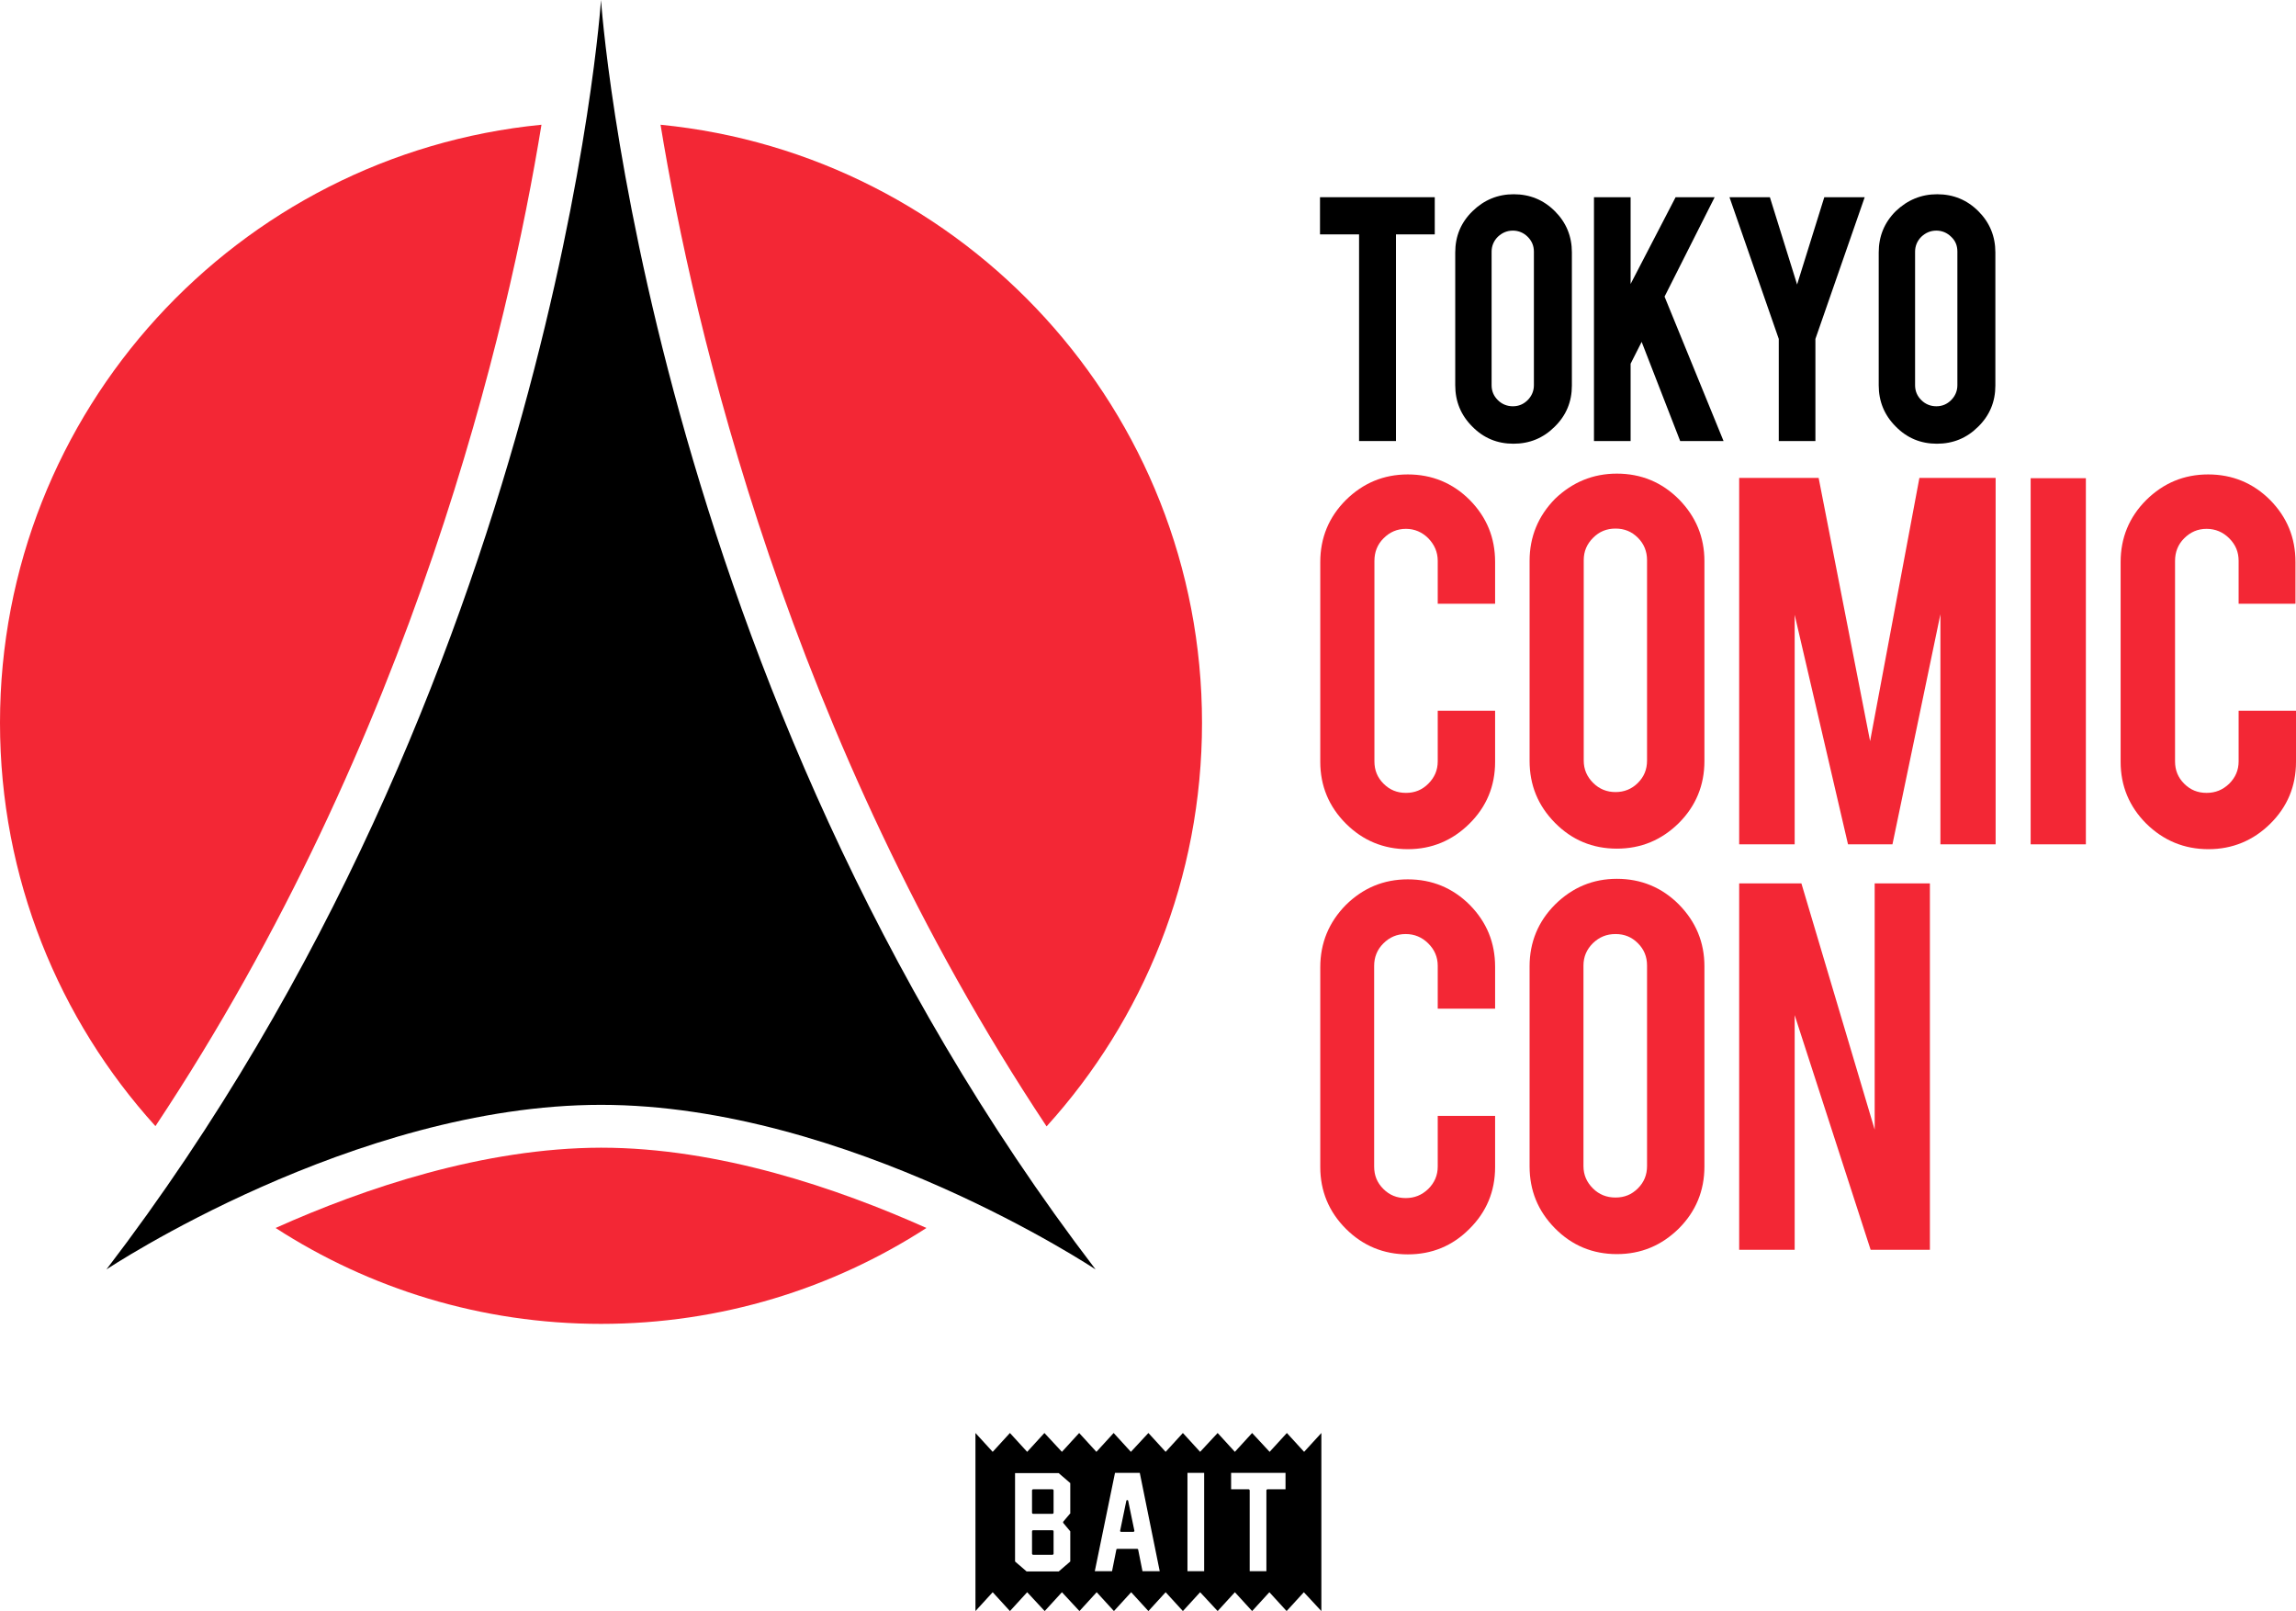
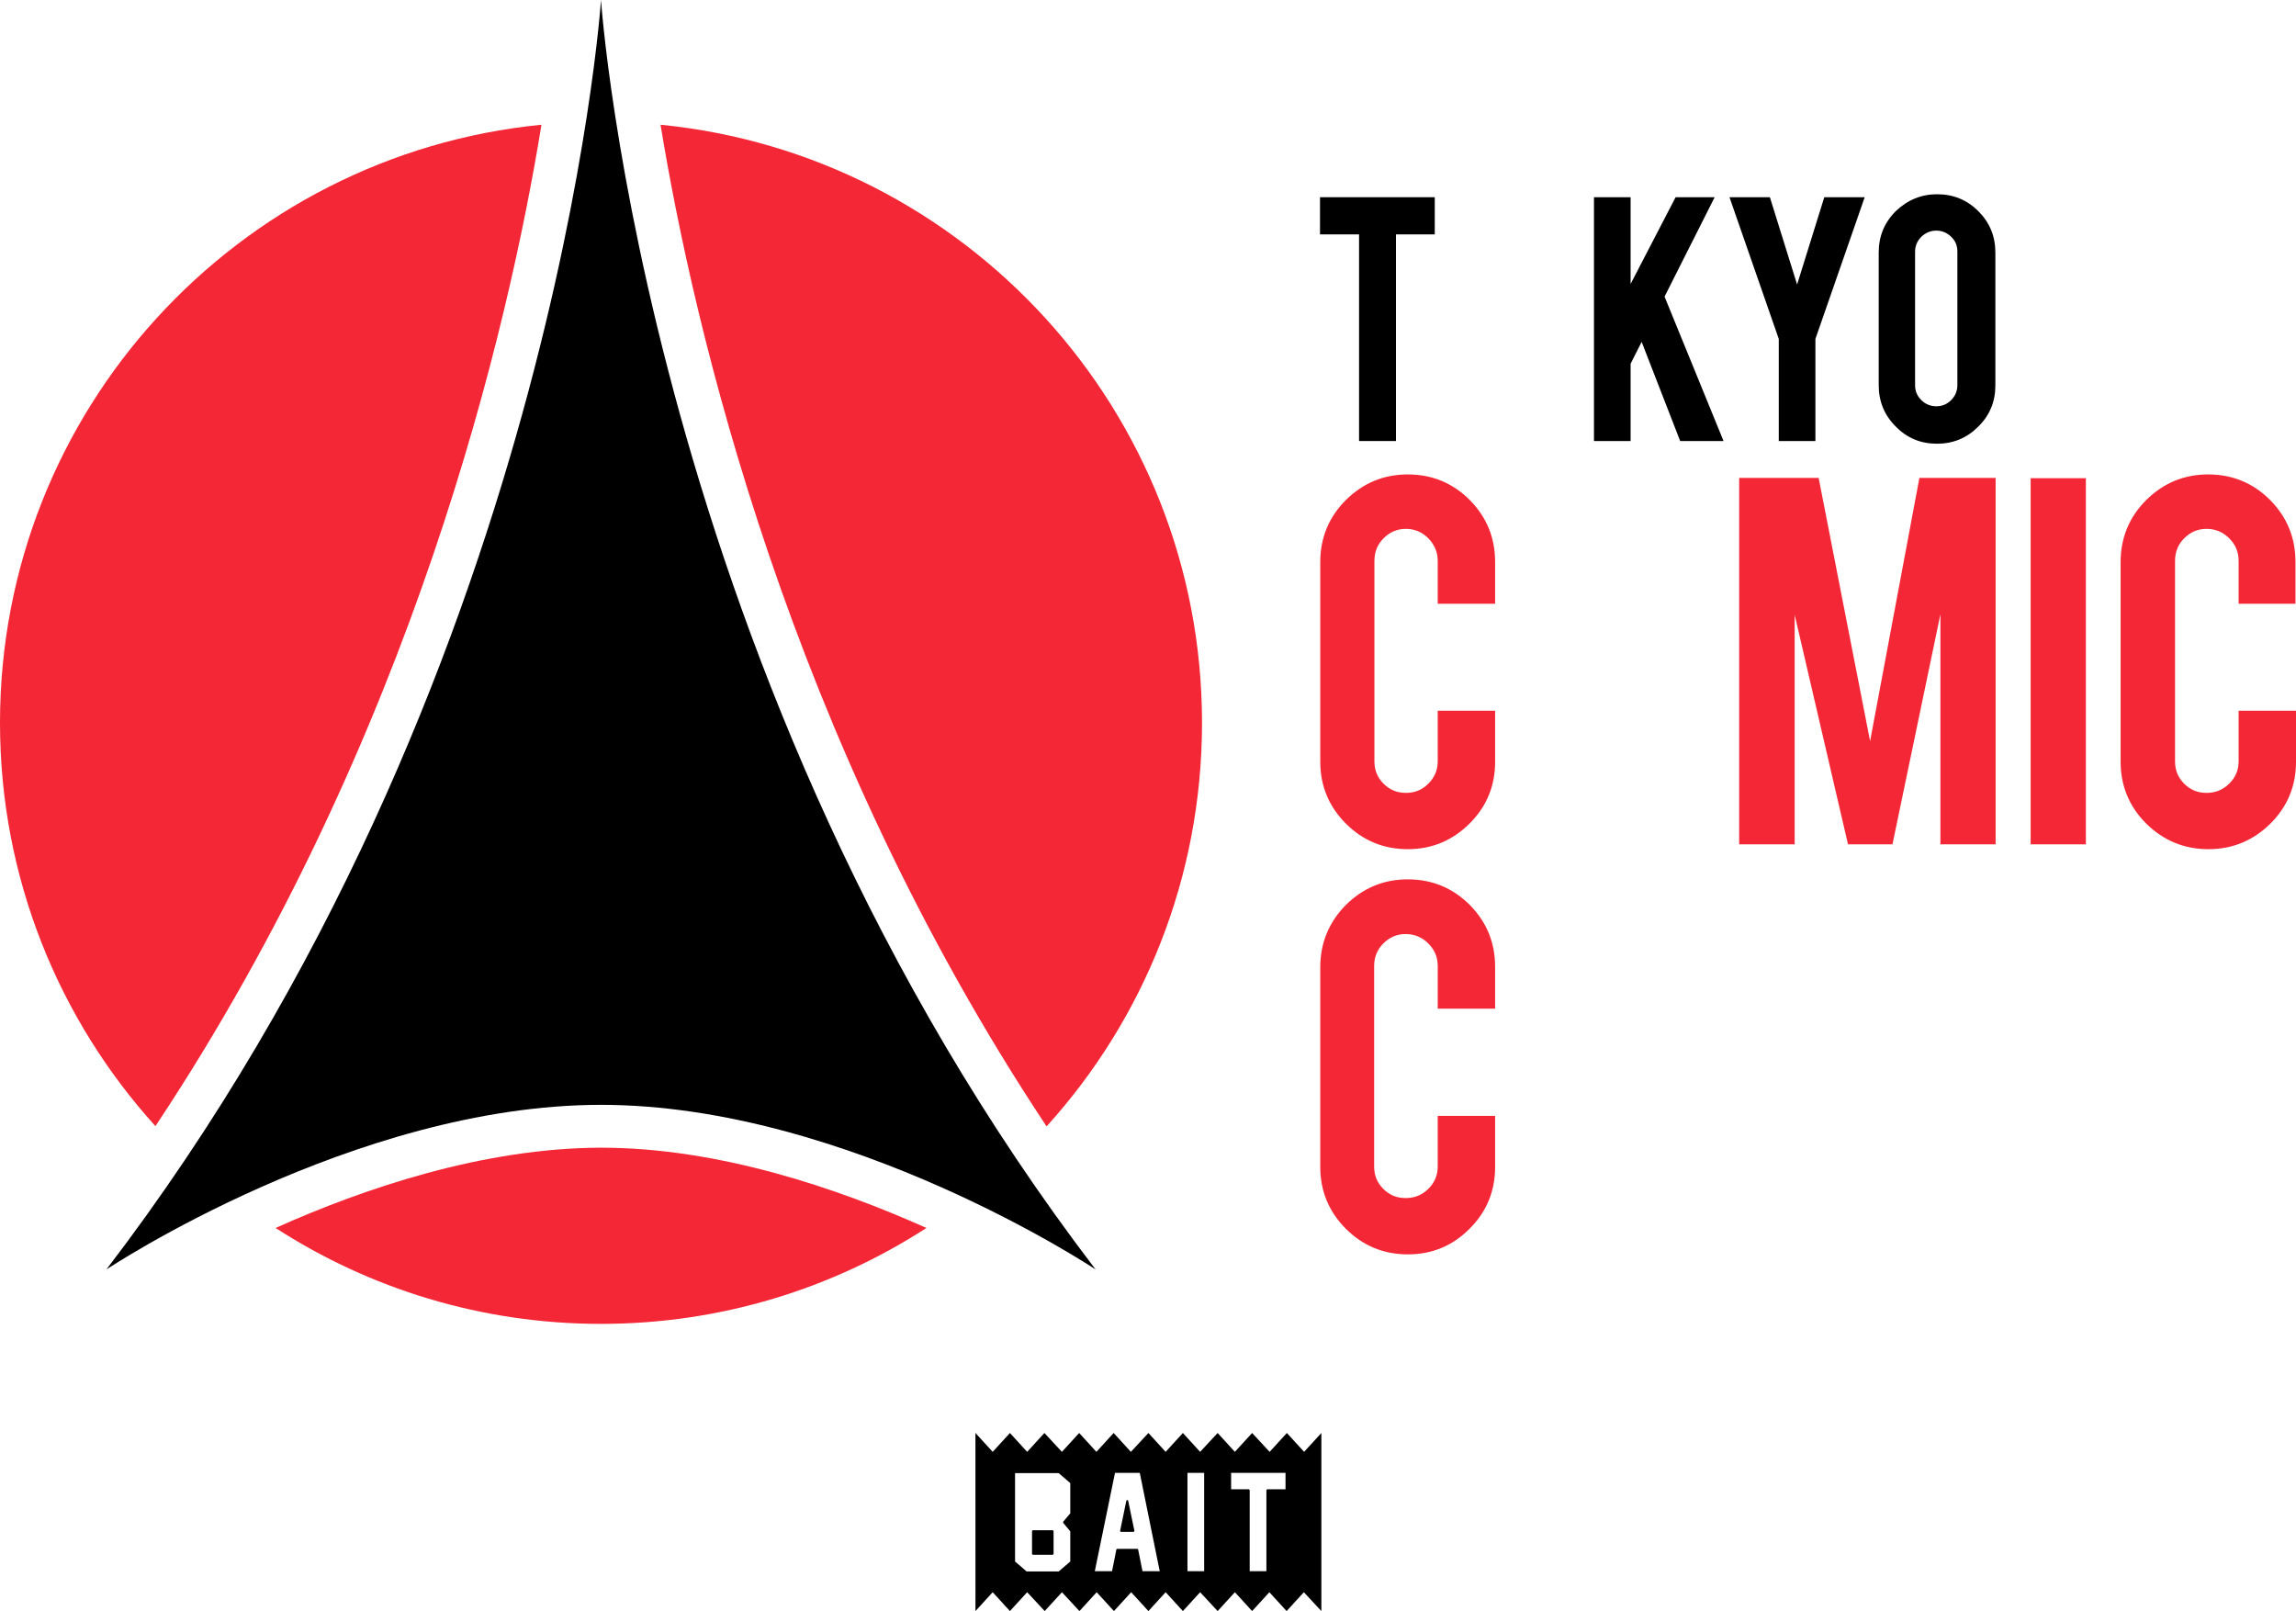
<svg xmlns="http://www.w3.org/2000/svg" version="1.1" id="レイヤー_1" x="0px" y="0px" viewBox="0 0 852.3 598" style="enable-background:new 0 0 852.3 598;" xml:space="preserve">
  <style type="text/css">
	.st0{fill:#F32735;}
</style>
  <path class="st0" d="M446.2,268.3c0-115.8-88.2-210.9-201-222c12.3,75,47.5,227.5,143.3,371.8C424.4,378.5,446.2,325.9,446.2,268.3" />
  <path class="st0" d="M102.3,455.8c34.8,22.5,76.3,35.6,120.8,35.6c44.5,0,86-13.1,120.8-35.6c-33.1-14.8-77.2-29.8-120.8-29.8  C179.5,426.1,135.3,441,102.3,455.8" />
  <path class="st0" d="M0,268.3c0,57.6,21.9,110.2,57.7,149.7C153.6,273.6,188.8,121.3,201,46.3C88.2,57.4,0,152.5,0,268.3" />
  <path d="M406.7,471.2C240.1,253.2,223.1,0,223.1,0S206.2,253.2,39.5,471.2c0,0,91.8-61.1,183.6-61.1S406.7,471.2,406.7,471.2" />
  <polygon points="504.5,87 490,87 490,73.2 532.6,73.2 532.6,87 518.2,87 518.2,163.7 504.5,163.7 " />
-   <path d="M561.9,72.1c6,0,11.1,2.1,15.3,6.3c4.2,4.2,6.3,9.3,6.3,15.3v49.4c0,6-2.1,11.1-6.4,15.3c-4.2,4.2-9.3,6.3-15.3,6.3  c-6,0-11.1-2.1-15.3-6.4c-4.2-4.2-6.3-9.3-6.3-15.3V93.7c0-6,2.1-11.1,6.4-15.3C550.9,74.2,556,72.1,561.9,72.1 M569.4,93.4  c0-2.2-0.8-4-2.3-5.5c-1.5-1.5-3.4-2.3-5.5-2.3c-2.2,0-4,0.8-5.6,2.3c-1.5,1.5-2.3,3.4-2.3,5.5V143c0,2.2,0.8,4,2.3,5.5  c1.5,1.5,3.4,2.3,5.6,2.3c2.2,0,4-0.8,5.5-2.3c1.5-1.5,2.3-3.4,2.3-5.5V93.4z" />
  <polygon points="605.3,135 605.3,163.7 591.7,163.7 591.7,73.2 605.3,73.2 605.3,105.4 622,73.2 636.5,73.2 617.9,110.1   639.8,163.7 623.7,163.7 609.4,126.9 " />
  <polygon points="660.3,125.8 642,73.2 657,73.2 667.1,105.6 677.2,73.2 692.2,73.2 673.9,125.8 673.9,163.7 660.3,163.7 " />
  <path d="M719.1,72.1c6,0,11.1,2.1,15.3,6.3c4.2,4.2,6.3,9.3,6.3,15.3v49.4c0,6-2.1,11.1-6.4,15.3c-4.2,4.2-9.3,6.3-15.3,6.3  c-6,0-11.1-2.1-15.3-6.4c-4.2-4.2-6.3-9.3-6.3-15.3V93.7c0-6,2.1-11.1,6.3-15.3C708.1,74.2,713.2,72.1,719.1,72.1 M726.6,93.4  c0-2.2-0.7-4-2.3-5.5c-1.5-1.5-3.4-2.3-5.5-2.3c-2.2,0-4,0.8-5.6,2.3c-1.5,1.5-2.3,3.4-2.3,5.5V143c0,2.2,0.8,4,2.3,5.5  c1.5,1.5,3.4,2.3,5.6,2.3c2.2,0,4-0.8,5.5-2.3c1.5-1.5,2.3-3.4,2.3-5.5V93.4z" />
  <path class="st0" d="M522.6,315.2c-9,0-16.7-3.2-23-9.5c-6.3-6.3-9.5-14-9.5-22.9v-74.2c0-9,3.2-16.7,9.5-23c6.4-6.3,14-9.5,23-9.5  c9,0,16.7,3.2,23,9.5c6.3,6.4,9.4,14,9.4,23v15.5h-21.3v-15.9c0-3.3-1.2-6-3.5-8.4c-2.3-2.3-5.1-3.5-8.3-3.5c-3.3,0-6,1.2-8.3,3.5  c-2.3,2.3-3.4,5.1-3.4,8.4v74.4c0,3.3,1.1,6,3.4,8.3c2.3,2.3,5,3.4,8.3,3.4c3.3,0,6-1.1,8.3-3.4c2.3-2.3,3.5-5,3.5-8.3v-18.8H555v19  c0,9-3.2,16.7-9.6,23C539.1,312,531.5,315.2,522.6,315.2" />
-   <path class="st0" d="M600.2,175.8c9,0,16.7,3.2,23,9.5c6.3,6.4,9.5,14,9.5,23v74.2c0,9-3.2,16.7-9.5,23c-6.4,6.3-14,9.5-23,9.5  c-9,0-16.7-3.2-23-9.6c-6.3-6.4-9.4-14-9.4-23v-74.2c0-9,3.2-16.7,9.5-23.1C583.7,179,591.3,175.8,600.2,175.8 M611.4,207.9  c0-3.2-1.1-6-3.4-8.3c-2.3-2.3-5-3.4-8.3-3.4s-6,1.1-8.3,3.4c-2.3,2.3-3.5,5-3.5,8.3v74.4c0,3.3,1.2,6,3.5,8.3  c2.3,2.3,5.1,3.4,8.3,3.4s6-1.1,8.3-3.4c2.3-2.3,3.4-5,3.4-8.3V207.9z" />
  <polygon class="st0" points="666.2,313.4 645.6,313.4 645.6,177.4 675.1,177.4 694.2,275.1 712.5,177.4 740.8,177.4 740.8,313.4   720.3,313.4 720.3,228 702.5,313.4 686,313.4 666.2,228.2 " />
  <rect x="753.8" y="177.5" class="st0" width="20.5" height="135.9" />
  <path class="st0" d="M819.8,315.2c-9,0-16.7-3.2-23.1-9.5c-6.3-6.3-9.5-14-9.5-22.9v-74.2c0-9,3.2-16.7,9.5-23  c6.4-6.3,14-9.5,23-9.5c9,0,16.7,3.2,23,9.5c6.3,6.4,9.4,14,9.4,23v15.5H831v-15.9c0-3.3-1.1-6-3.5-8.4c-2.3-2.3-5.1-3.5-8.4-3.5  c-3.3,0-6,1.2-8.3,3.5c-2.3,2.3-3.4,5.1-3.4,8.4v74.4c0,3.3,1.1,6,3.4,8.3c2.3,2.3,5,3.4,8.3,3.4c3.3,0,6-1.1,8.4-3.4  c2.3-2.3,3.5-5,3.5-8.3v-18.8h21.3v19c0,9-3.2,16.7-9.6,23C836.4,312,828.7,315.2,819.8,315.2" />
  <path class="st0" d="M522.6,465.6c-9,0-16.7-3.2-23-9.5c-6.3-6.3-9.5-14-9.5-22.9V359c0-9,3.2-16.7,9.5-23.1c6.4-6.3,14-9.5,23-9.5  c9,0,16.7,3.2,23,9.5c6.3,6.4,9.4,14,9.4,23v15.5h-21.3v-15.9c0-3.3-1.2-6-3.5-8.3c-2.3-2.3-5.1-3.5-8.4-3.5c-3.3,0-6,1.2-8.3,3.5  c-2.3,2.3-3.4,5.1-3.4,8.3V433c0,3.3,1.1,6,3.4,8.3c2.3,2.3,5,3.4,8.3,3.4c3.3,0,6-1.1,8.4-3.4c2.3-2.3,3.5-5,3.5-8.3v-18.8H555v19  c0,9-3.2,16.7-9.6,23C539.1,462.5,531.5,465.6,522.6,465.6" />
-   <path class="st0" d="M600.2,326.2c9,0,16.7,3.2,23,9.5c6.3,6.4,9.5,14,9.5,23V433c0,9-3.2,16.7-9.5,23c-6.4,6.3-14,9.5-23,9.5  c-9,0-16.7-3.2-23-9.6c-6.3-6.4-9.4-14-9.4-23v-74.2c0-9,3.2-16.7,9.5-23C583.7,329.4,591.3,326.2,600.2,326.2 M611.4,358.4  c0-3.3-1.1-6-3.4-8.3c-2.3-2.3-5-3.4-8.3-3.4s-6,1.1-8.4,3.4c-2.3,2.3-3.5,5-3.5,8.3v74.4c0,3.3,1.2,6,3.5,8.3  c2.3,2.3,5.1,3.4,8.4,3.4s6-1.1,8.3-3.4c2.3-2.3,3.4-5,3.4-8.3V358.4z" />
-   <polygon class="st0" points="668.7,327.9 695.9,419.3 695.9,327.9 716.4,327.9 716.4,463.9 694.4,463.9 666.2,376.8 666.2,463.9   645.6,463.9 645.6,327.9 " />
  <g>
-     <path d="M390.7,552.8h-7.2c-0.2,0-0.4,0.2-0.4,0.4v8.3c0,0.2,0.2,0.4,0.4,0.4h7.2c0.2,0,0.4-0.2,0.4-0.4v-8.3   C391.1,553,390.9,552.8,390.7,552.8z" />
    <path d="M390.7,568h-7.2c-0.2,0-0.4,0.2-0.4,0.4v8.3c0,0.2,0.2,0.4,0.4,0.4h7.2c0.2,0,0.4-0.2,0.4-0.4v-8.3   C391.1,568.2,390.9,568,390.7,568z" />
    <path d="M418.5,556.8c-0.2,0-0.4,0.1-0.4,0.3l-2.3,11.1c0,0.1,0,0.2,0.1,0.3c0.1,0.1,0.2,0.1,0.3,0.1h4.5c0.1,0,0.2-0.1,0.3-0.1   c0.1-0.1,0.1-0.2,0.1-0.3l-2.3-11.1C418.8,557,418.7,556.8,418.5,556.8z" />
    <path d="M484.1,538.9l-6.4-7l-6.4,7l-6.5-7l-6.4,7l-6.4-7l-6.5,7l-6.4-7l-6.4,7l-6.4-7l-6.5,7l-6.4-7l-6.4,7l-6.4-7l-6.4,7l-6.5-7   l-6.4,7l-6.4-7l-6.4,7l-6.4-7V598l6.4-7l6.4,7l6.4-7l6.5,7l6.4-7l6.5,7l6.4-7l6.4,7l6.4-7l6.4,7l6.4-7l6.4,7l6.4-7l6.5,7l6.4-7   l6.4,7l6.4-7l6.4,7l6.4-7l6.5,7v-66.1L484.1,538.9z M397.4,561.6l-2.7,3.2c-0.1,0.2-0.1,0.4,0,0.5l2.6,3.1v11.2l-4.3,3.7h-11.9   l-4.3-3.7v-32.8h16.2l4.3,3.7V561.6z M424.1,583.2l-1.6-8c0-0.2-0.2-0.3-0.4-0.3h-7.3c-0.2,0-0.4,0.1-0.4,0.3l-1.6,8h-6.4l7.5-36.5   h9.2l7.4,36.5H424.1z M447,583.2h-6.2v-36.5h6.2V583.2z M470.5,552.8c-0.2,0-0.4,0.2-0.4,0.4v30h-6.2l0-30c0-0.2-0.2-0.4-0.4-0.4   h-6.5v-6.1h20.2l0,6.1H470.5z" />
  </g>
</svg>